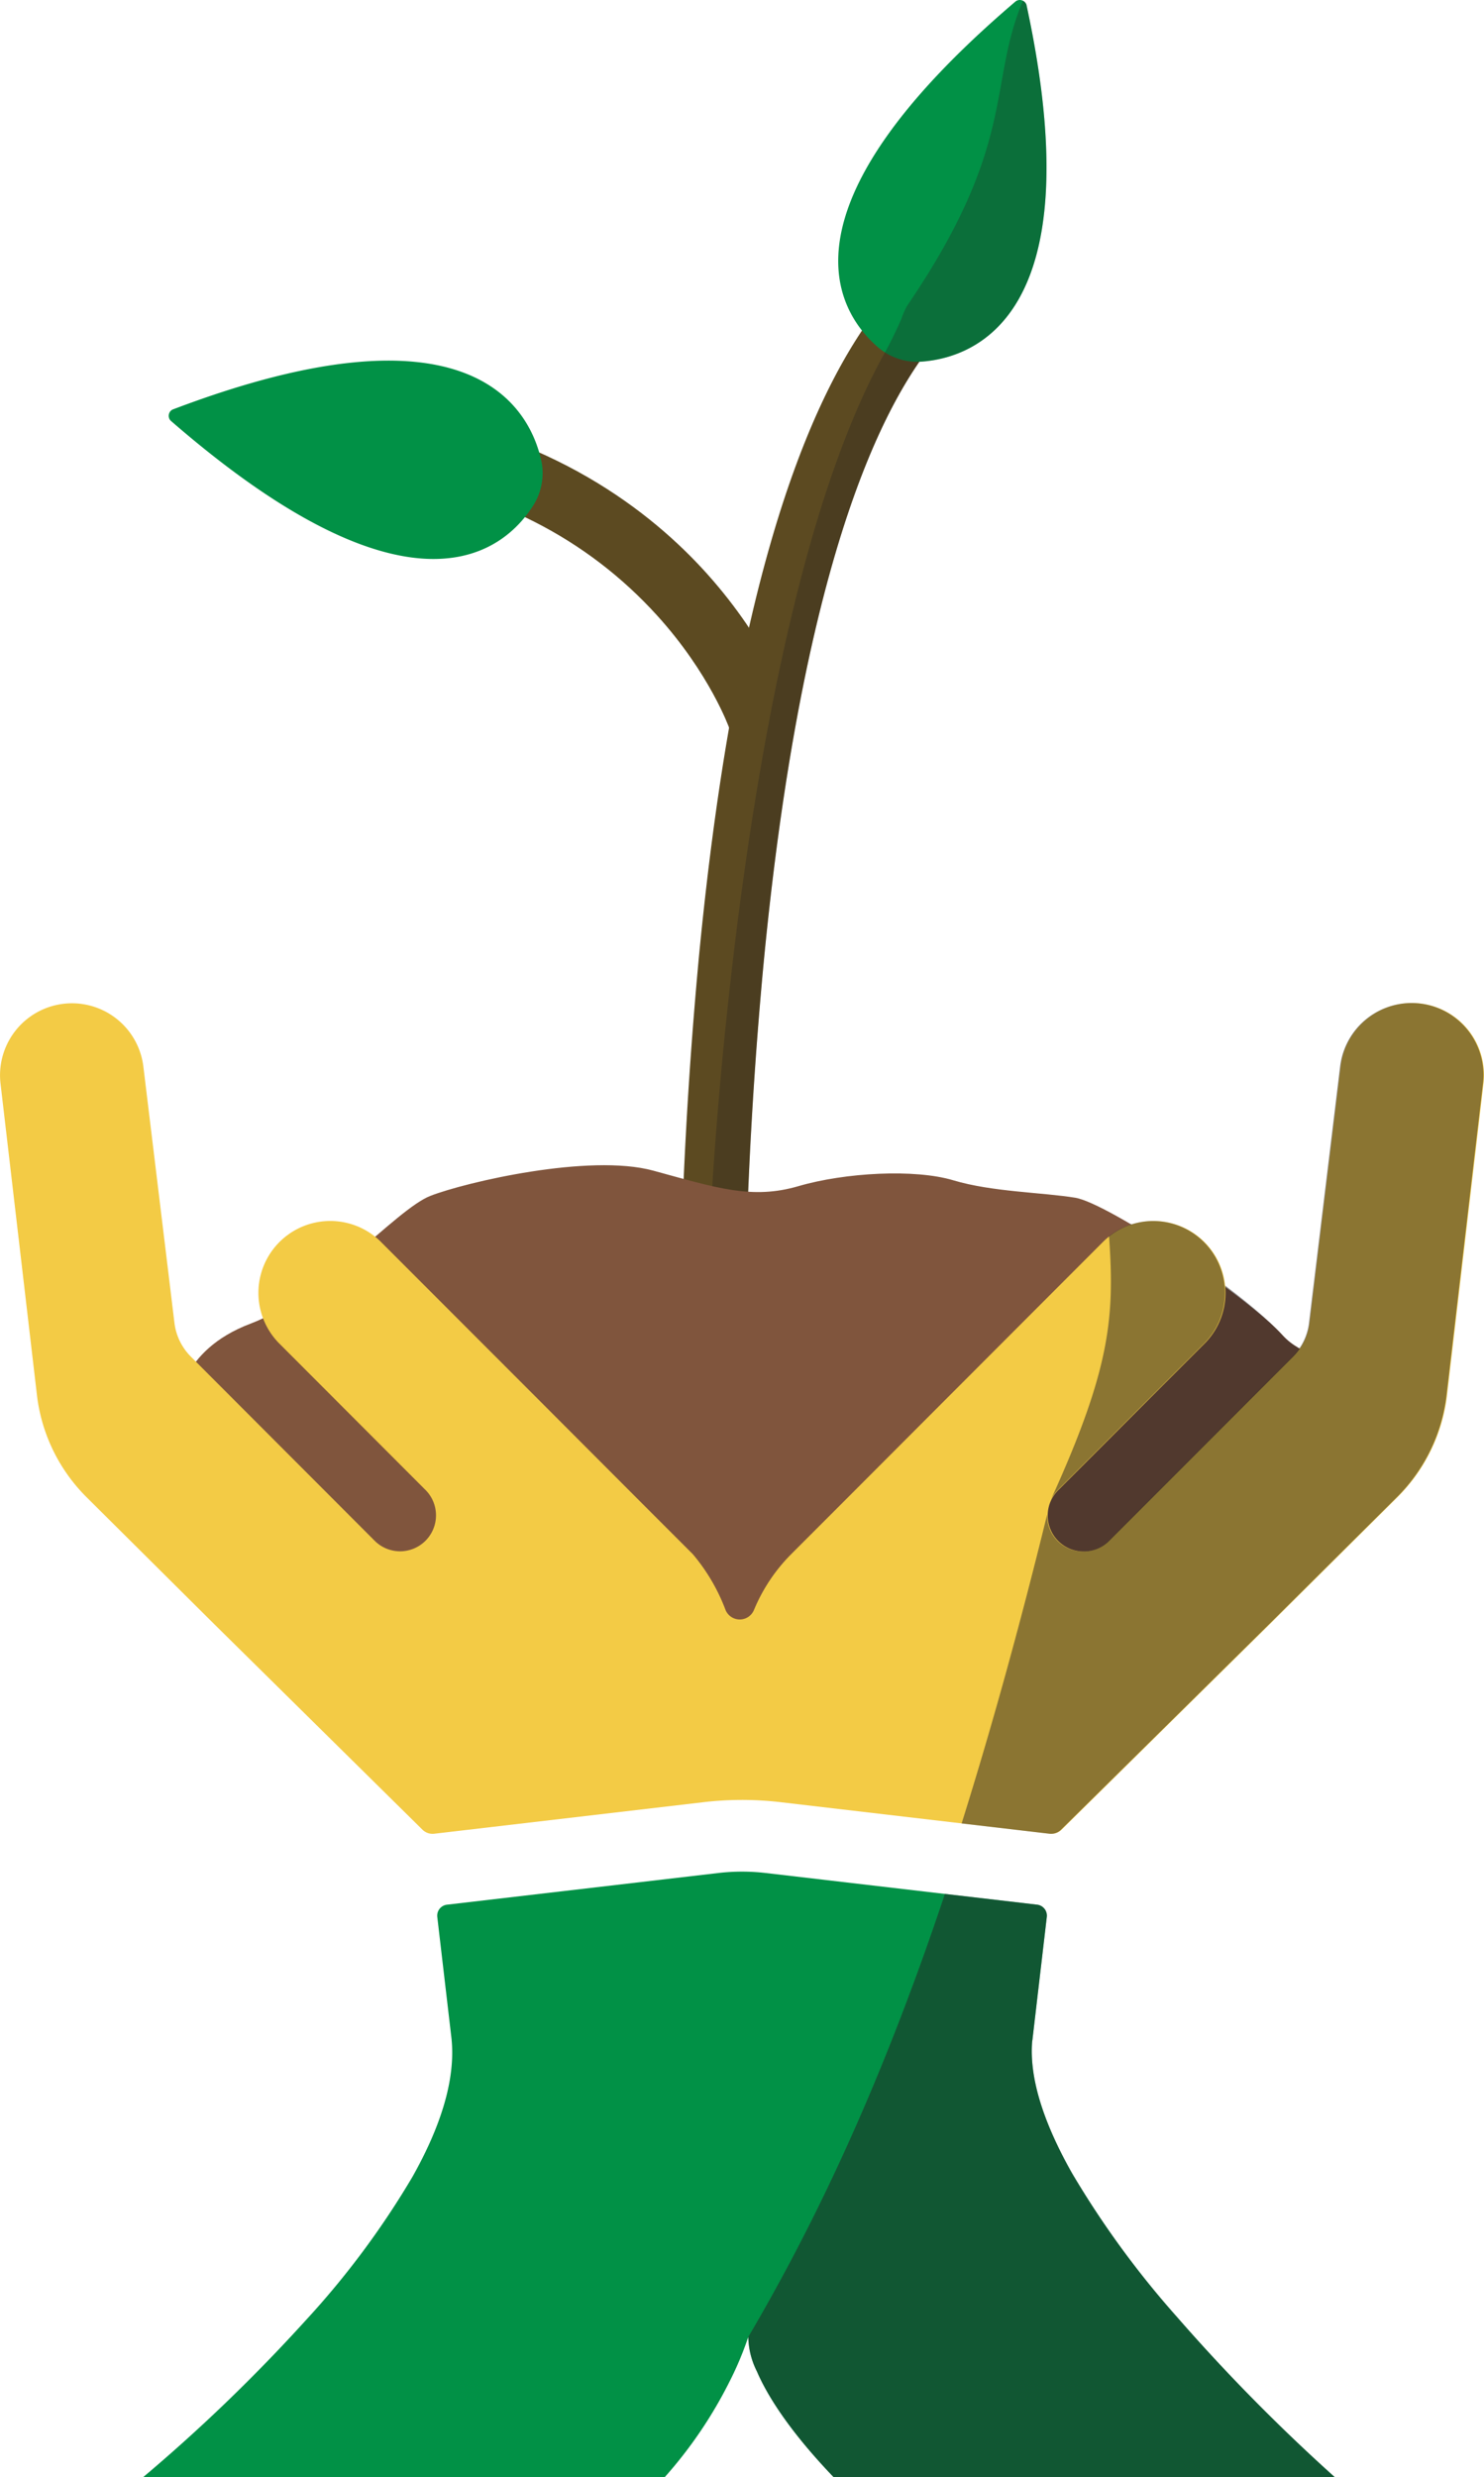
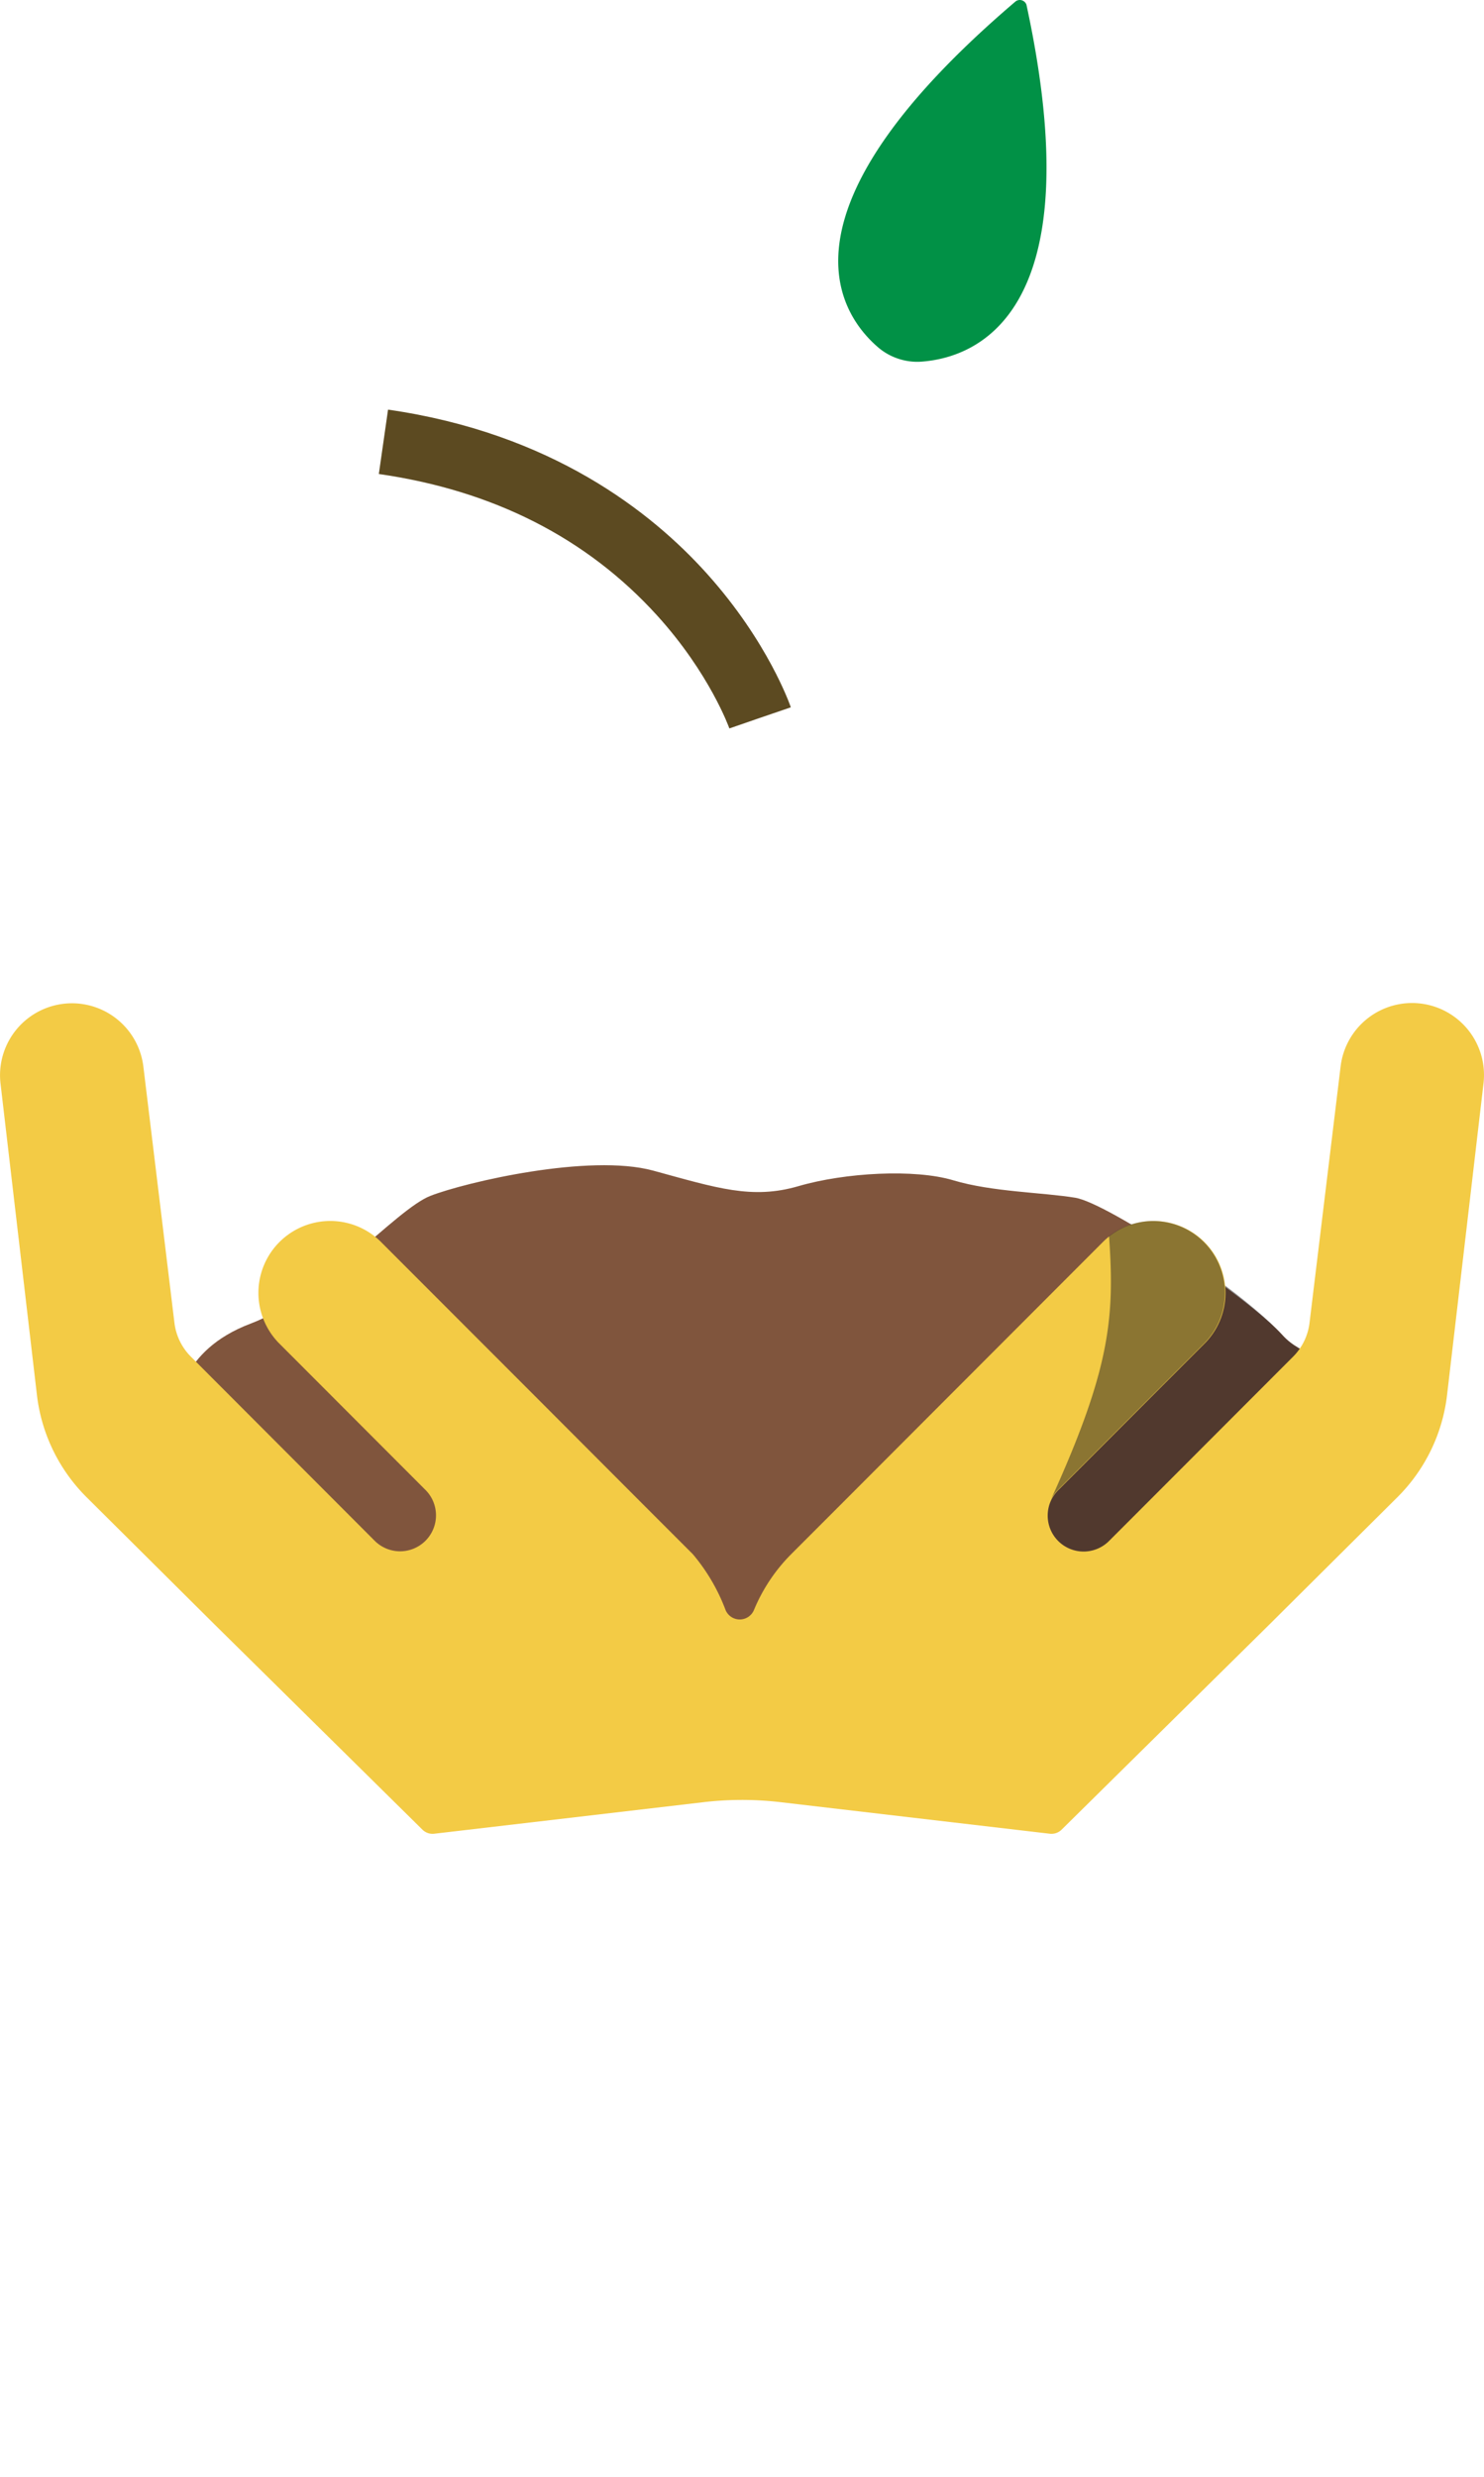
<svg xmlns="http://www.w3.org/2000/svg" viewBox="0 0 505.718 843.798">
  <defs>
    <style>.b{fill:#5c4a21}.c{fill:#019146}.j{fill:#231f20}</style>
  </defs>
  <g style="isolation:isolate">
    <path class="b" d="M248.554 248.129c-.064-.185-6.657-18.7-24.676-38.534-23.955-26.36-55.843-42.554-94.78-48.133l3.141-21.926c55.569 7.963 89.838 34.857 108.8 56.017 20.705 23.1 28.155 44.483 28.462 45.381l-20.959 7.16 10.48-3.58z" />
-     <path class="b" d="M231.516 483.962a1556.221 1556.221 0 016.607-157.442C248.934 213.39 271.005 137 303.725 99.456l16.7 14.552c-29.18 33.479-50.007 107.622-60.231 214.411a1533.381 1533.381 0 00-6.531 155.112z" />
    <path class="c" d="M349.782 1.564a2.412 2.412 0 00-3.1-1.41 2.441 2.441 0 00-.5.255c-83.606 71.132-60.607 106.149-46.949 117.9a20.423 20.423 0 007.893 4.186 20.186 20.186 0 006.777.7c18.03-1.262 58.887-15.334 35.878-121.639" />
-     <path d="M349.782 1.553v.011a2.4 2.4 0 00-1.18-1.3c-12.118 28.652-1.775 48.575-39.511 103.966a26.081 26.081 0 00-1.924 4.424l-.084.186q-.429.962-.853 1.887a3.04 3.04 0 01-.1.208q-.445.973-.885 1.9l-.121.253q-.372.786-.739 1.537l-.183.377c-.276.563-.551 1.114-.822 1.648-.035.069-.07.135-.105.2-.234.46-.467.906-.7 1.343l-.218.412c-.258.481-.514.953-.766 1.4l-.011.021v.005c-49.739 88.916-59.373 293.193-59.373 293.193l12.448.53c.916-24.873 2.574-54.436 5.532-85.344 9.373-97.909 27.662-168.368 53.127-205.213.195-.007.391 0 .586-.014 18.034-1.253 58.891-15.325 35.882-121.63z" style="mix-blend-mode:overlay" opacity=".3" fill="#231f20" />
    <path d="M60.67 478.852s.24-18.72 24.66-27.96 49.5-38.942 61.378-43.56 54.122-14.519 75.9-8.579 33.663 9.9 49.5 5.279 39.6-5.94 52.789-1.979 30.5 4.105 41.581 5.94 58.643 33.563 70.622 46.86 44.882 10.561 44.882 10.561l-93.72 87.12-138.739 26.4-160.908-23.76-38.281-34.332z" fill="#80553d" />
    <path d="M336.656 556.3l51.607-3.764 93.72-87.12s-32.9 2.736-44.882-10.561c-9.283-10.3-33.379-27.97-51.863-37.922-11.011 55.348-36.845 96.039-48.582 139.367z" style="mix-blend-mode:overlay" opacity=".5" fill="#231f20" />
    <path d="M484.046 341.826a24.522 24.522 0 00-27.188 21.411l-10.6 87.4a19.613 19.613 0 01-5.582 11.473L387.7 515.142l-9.753 9.753a12.242 12.242 0 01-17.35-17.276l50.175-50.238A24.485 24.485 0 00376.11 422.8l-53.332 53.386L286.62 512.4l-16.981 16.981a58.828 58.828 0 00-12.658 18.919 5.245 5.245 0 01-9.716.144 64.6 64.6 0 00-11.185-19.067L219.1 512.4l-36.16-36.218-53.368-53.394a24.486 24.486 0 00-34.66 34.586l50.176 50.238a12.243 12.243 0 01-17.351 17.276l-9.73-9.746L65.03 462.1a19.625 19.625 0 01-5.582-11.473l-10.6-87.4A24.512 24.512 0 00.166 369l12.418 106.174a58.754 58.754 0 0017.151 35.048l43.434 43.168 70.8 69.862a4.9 4.9 0 004 1.373l91.756-10.746a113.012 113.012 0 0126.28 0l91.756 10.746a4.912 4.912 0 004-1.373l70.784-69.862 43.435-43.168a58.755 58.755 0 0017.15-35.048L505.553 369a24.52 24.52 0 00-21.5-27.173" fill="#f3cb45" />
-     <path class="c" d="M48.817 843.769a574.987 574.987 0 0055.229-53.238 288.555 288.555 0 0036.428-48.9c10.158-17.989 14.662-33.693 13.433-46.728v-.116l-4.891-41.818a3.766 3.766 0 013.3-4.174l92.55-10.8a69.162 69.162 0 0116.013 0l92.55 10.8a3.767 3.767 0 013.3 4.174l-4.891 41.818a3.48 3.48 0 01-.078.426c-1.06 12.112 3.5 27.246 13.56 45.033a313.6 313.6 0 0035.708 48.92 630.573 630.573 0 0053.845 54.634H284.086c-16.014-16.712-23.072-28.84-26.165-36.064A26.907 26.907 0 01255 795.974v.051a110.965 110.965 0 01-6.231 14.9 149.592 149.592 0 01-22.227 32.856zm9.927-704.24a2.414 2.414 0 00-.611 3.744c82.9 72.043 114.1 44.045 123.67 28.773a20.422 20.422 0 002.958-8.436 20.191 20.191 0 00-.323-6.81c-3.946-17.647-23.987-55.958-125.694-17.271" />
    <path d="M0 214.391h505.7V698.1H0z" fill="none" />
    <g style="mix-blend-mode:overlay" opacity=".5">
-       <path class="j" d="M327.7 621.125l29.883 3.5a4.908 4.908 0 004-1.373l70.784-69.862 43.433-43.168a58.762 58.762 0 0017.151-35.048L505.373 369a24.519 24.519 0 00-21.5-27.173h-.011a24.523 24.523 0 00-27.188 21.411l-10.6 87.4a19.613 19.613 0 01-5.582 11.473l-52.976 53.036-9.753 9.753a12.23 12.23 0 01-20.894-9.126c-9.558 39.004-19.333 73.986-29.169 105.351z" />
      <path class="j" d="M360.414 507.619l50.176-50.238a24.482 24.482 0 00-32.65-36.319c1.943 27.714.49 45.15-19.907 89.964a12.212 12.212 0 012.381-3.407z" />
    </g>
-     <path d="M454.873 843.8q-17.85-16.034-34.435-33.383-3.315-3.468-6.576-6.985-6.524-7.035-12.833-14.269-2.523-2.835-4.975-5.729t-4.833-5.844a313.544 313.544 0 01-25.9-37.347c-8.739-15.443-13.321-28.889-13.68-40.093 0-.085-.012-.174-.014-.259a41.216 41.216 0 01.134-4.683 3.445 3.445 0 00.078-.426L355.1 666.9l1.631-13.94a3.768 3.768 0 00-3.3-4.174l-31.422-3.667c-22.814 68.265-45.923 115.027-67 150.9a26.915 26.915 0 002.914 11.712c3.093 7.224 10.151 19.351 26.165 36.064z" opacity=".5" fill="#231f20" />
  </g>
</svg>